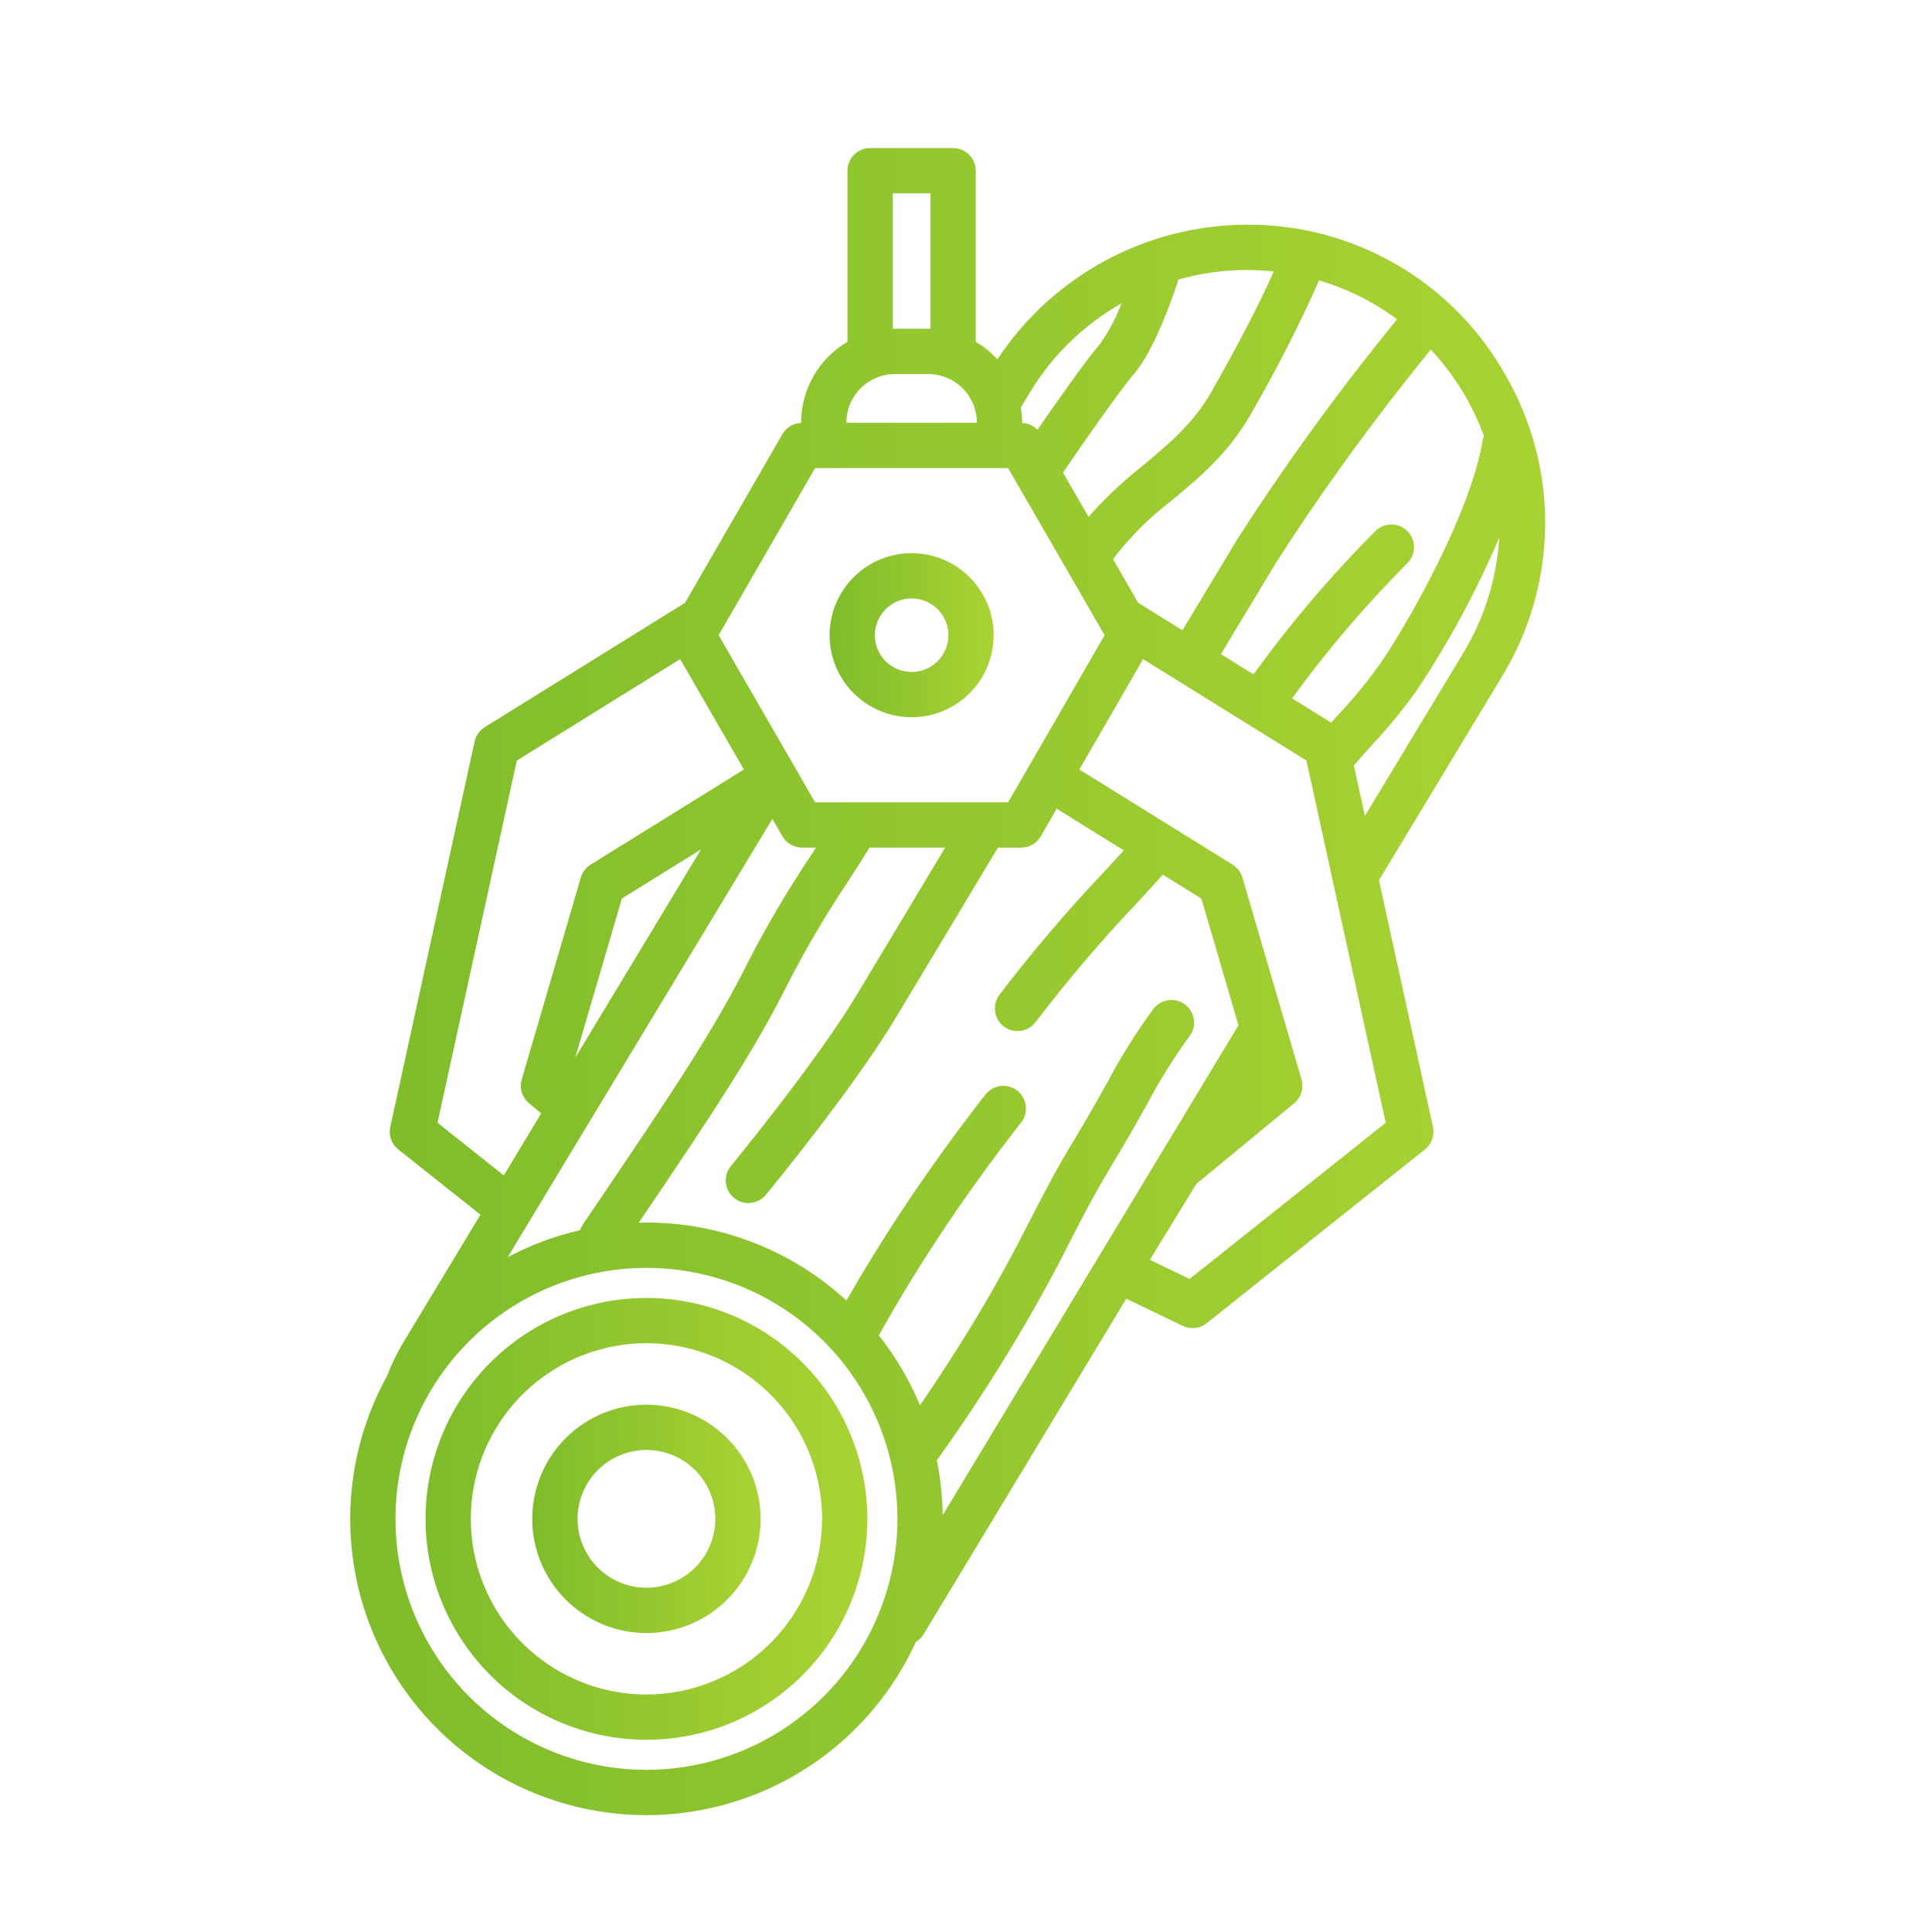
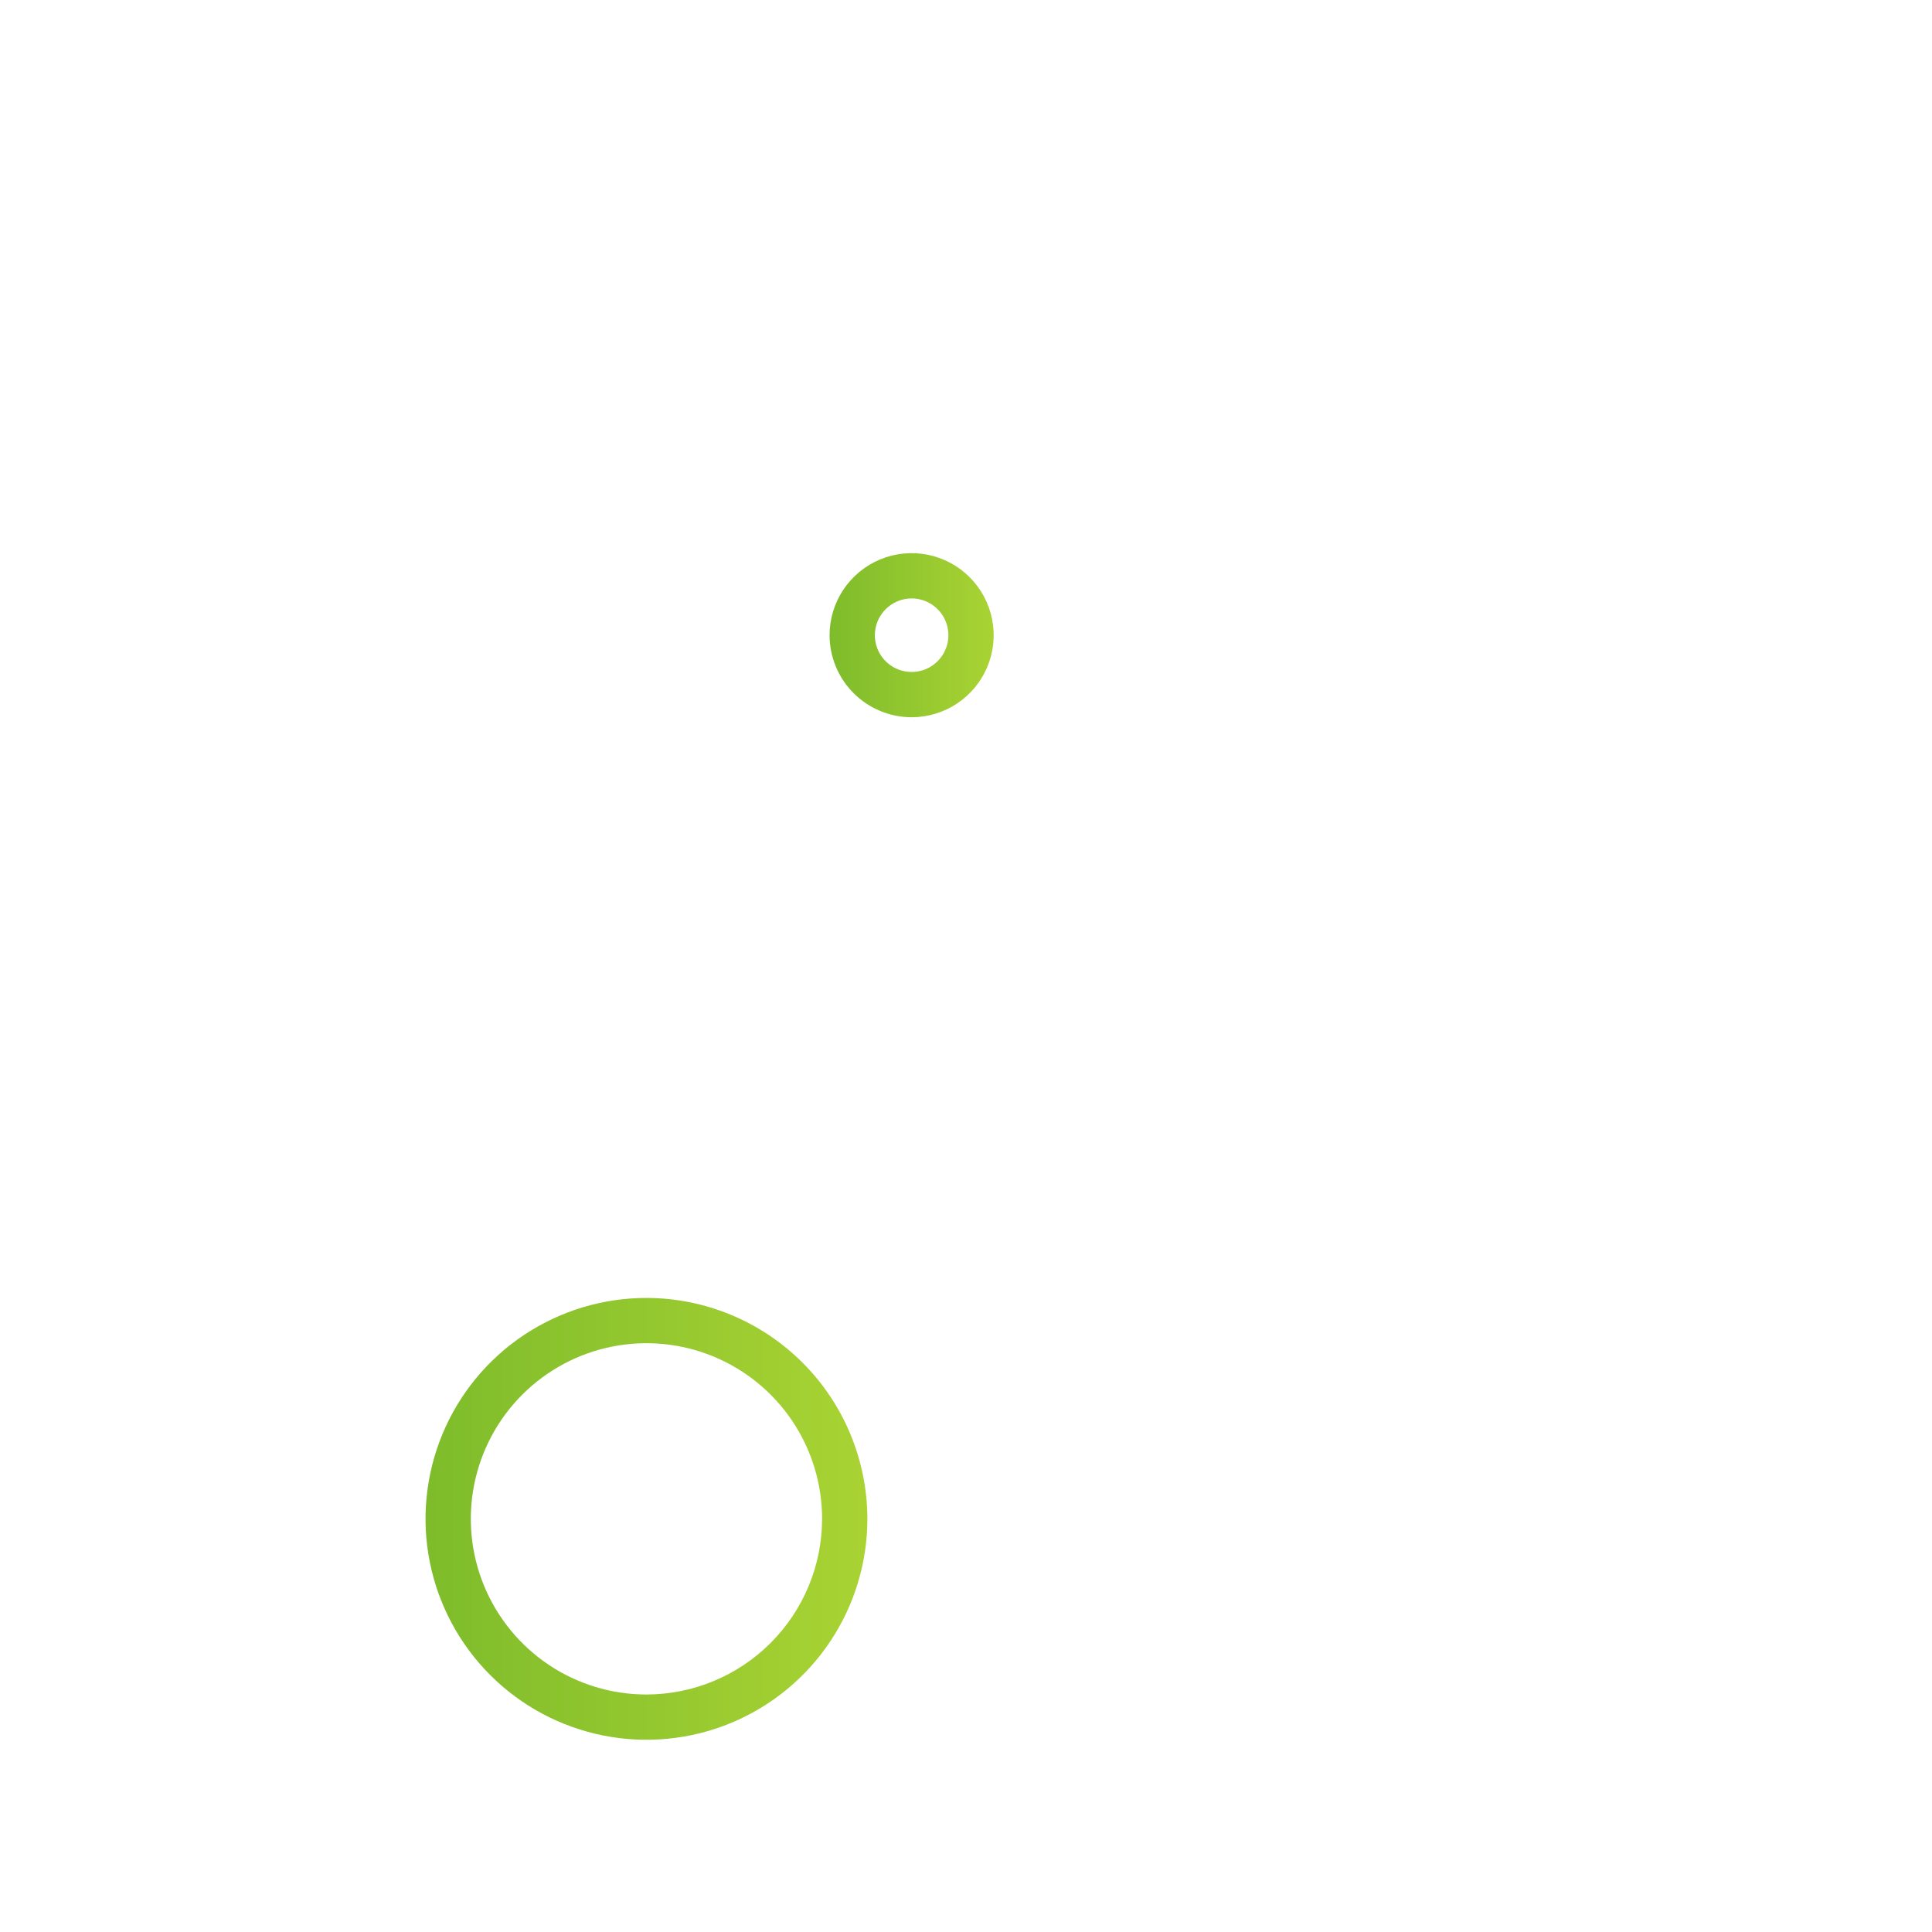
<svg xmlns="http://www.w3.org/2000/svg" width="98" height="98" viewBox="0 0 98 98" fill="none">
-   <path d="M76.4 19.088C75.097 16.742 73.186 14.79 70.869 13.437C68.552 12.084 65.913 11.379 63.23 11.398C60.724 11.406 58.259 12.035 56.054 13.226C53.85 14.418 51.974 16.136 50.594 18.228C50.274 17.878 49.904 17.578 49.496 17.337V8.66C49.496 8.355 49.375 8.063 49.159 7.848C48.944 7.633 48.652 7.512 48.347 7.512H44.136C43.832 7.512 43.539 7.633 43.324 7.848C43.109 8.063 42.988 8.355 42.988 8.66V17.337C42.272 17.757 41.679 18.356 41.266 19.076C40.853 19.795 40.636 20.61 40.635 21.439V21.452C40.442 21.46 40.255 21.516 40.089 21.615C39.924 21.714 39.787 21.854 39.69 22.02L34.749 30.577L24.591 36.883C24.46 36.965 24.347 37.071 24.259 37.196C24.17 37.322 24.107 37.464 24.075 37.614L19.797 57.16C19.751 57.37 19.765 57.589 19.837 57.791C19.909 57.993 20.036 58.172 20.204 58.305L24.371 61.615L20.459 68.092C20.137 68.628 19.863 69.192 19.642 69.778C18.663 71.547 18.052 73.495 17.845 75.506C17.637 77.517 17.837 79.55 18.434 81.481C19.03 83.413 20.011 85.204 21.316 86.748C22.621 88.292 24.225 89.557 26.03 90.466C27.836 91.376 29.807 91.911 31.824 92.041C33.842 92.171 35.865 91.892 37.772 91.221C39.679 90.551 41.431 89.502 42.924 88.138C44.416 86.774 45.618 85.123 46.457 83.284C46.618 83.189 46.754 83.055 46.852 82.895L57.129 65.876L59.996 67.256C60.19 67.349 60.407 67.386 60.622 67.362C60.837 67.338 61.04 67.254 61.209 67.119L72.28 58.304C72.448 58.17 72.575 57.992 72.647 57.79C72.719 57.588 72.732 57.37 72.686 57.16L69.948 44.648L76.175 34.337C77.577 32.049 78.338 29.426 78.378 26.743C78.418 24.06 77.734 21.416 76.4 19.088ZM74.4 20.216C74.742 20.826 75.035 21.462 75.276 22.118C75.242 22.198 75.217 22.282 75.202 22.367C74.538 26.285 71.102 32.117 69.993 33.686C69.365 34.568 68.679 35.406 67.94 36.196C67.807 36.343 67.668 36.497 67.526 36.656L65.542 35.424C67.311 32.987 69.267 30.692 71.394 28.561C71.609 28.345 71.729 28.052 71.728 27.747C71.727 27.443 71.604 27.151 71.388 26.937C71.172 26.722 70.879 26.602 70.575 26.603C70.27 26.605 69.978 26.727 69.764 26.943C67.514 29.197 65.448 31.627 63.585 34.209L61.93 33.181C63.697 30.26 64.708 28.571 64.707 28.571C65.82 26.835 67.006 25.094 68.231 23.394C69.593 21.508 71.055 19.603 72.577 17.731C73.28 18.485 73.892 19.319 74.4 20.216ZM70.865 16.195C69.29 18.129 67.777 20.099 66.369 22.051C65.118 23.784 63.909 25.561 62.755 27.361C62.742 27.383 61.735 29.065 59.978 31.97L57.734 30.577L56.462 28.372C56.515 28.298 56.568 28.223 56.622 28.148C57.435 27.119 58.375 26.195 59.419 25.401C60.848 24.212 62.325 22.983 63.463 20.981C64.73 18.791 65.881 16.536 66.911 14.225C68.335 14.643 69.674 15.31 70.865 16.195ZM59.758 14.232C59.764 14.215 59.764 14.198 59.769 14.181C60.895 13.86 62.059 13.697 63.23 13.694C63.691 13.697 64.152 13.723 64.61 13.773C63.98 15.222 62.844 17.42 61.466 19.846C60.535 21.485 59.279 22.529 57.95 23.634C56.962 24.41 56.047 25.275 55.218 26.219L53.92 23.971C54.725 22.789 56.755 19.855 57.518 18.973C58.641 17.676 59.647 14.581 59.758 14.232ZM52.251 19.89C53.387 18.017 54.983 16.467 56.887 15.386C56.612 16.127 56.24 16.828 55.781 17.47C55.055 18.309 53.516 20.507 52.624 21.8C52.42 21.589 52.142 21.464 51.848 21.452V21.439C51.847 21.181 51.824 20.924 51.78 20.67L52.251 19.89ZM45.285 9.808H47.199V16.681C47.16 16.68 47.123 16.675 47.084 16.675H45.399C45.361 16.675 45.323 16.68 45.285 16.681L45.285 9.808ZM42.932 21.439C42.932 20.785 43.193 20.158 43.655 19.695C44.118 19.233 44.745 18.972 45.399 18.972H47.084C47.738 18.972 48.365 19.233 48.828 19.695C49.291 20.158 49.551 20.785 49.552 21.439V21.446H42.932V21.439ZM41.347 23.743H51.136L56.031 32.22L51.136 40.698H41.347L36.453 32.22L41.347 23.743ZM39.179 41.537L39.689 42.421C39.79 42.596 39.935 42.74 40.11 42.841C40.284 42.942 40.482 42.995 40.684 42.995H41.39C41.284 43.16 41.179 43.323 41.074 43.485C39.924 45.204 38.875 46.988 37.932 48.829C36.182 52.318 34.099 55.427 29.555 62.129C29.499 62.213 29.455 62.304 29.423 62.4C28.145 62.694 26.91 63.155 25.752 63.771L39.179 41.537ZM29.181 53.649L31.544 45.579L35.561 43.085L29.181 53.649ZM22.193 56.952L26.215 38.579L34.501 33.434L37.733 39.033L29.959 43.859C29.719 44.008 29.542 44.241 29.462 44.513L26.465 54.754C26.402 54.968 26.403 55.196 26.468 55.409C26.533 55.623 26.659 55.813 26.83 55.956L27.452 56.478L25.555 59.622L22.193 56.952ZM32.791 89.775C30.273 89.775 27.811 89.028 25.718 87.629C23.624 86.23 21.992 84.242 21.029 81.916C20.065 79.589 19.813 77.029 20.304 74.56C20.796 72.09 22.008 69.822 23.789 68.041C25.569 66.261 27.838 65.048 30.307 64.557C32.777 64.066 35.337 64.318 37.663 65.281C39.989 66.245 41.978 67.877 43.377 69.971C44.776 72.064 45.522 74.526 45.522 77.044C45.518 80.419 44.176 83.655 41.789 86.042C39.402 88.428 36.166 89.771 32.791 89.775ZM55.976 63.343L55.704 63.787C55.698 63.797 55.695 63.808 55.689 63.818L47.815 76.858C47.804 75.918 47.706 74.981 47.521 74.06C47.536 74.04 47.556 74.026 47.571 74.005C49.34 71.533 50.98 68.971 52.485 66.329C53.274 64.935 53.803 63.902 54.314 62.903C54.929 61.7 55.511 60.563 56.467 58.983C57.122 57.901 57.673 56.923 58.159 56.061C58.791 54.854 59.511 53.695 60.314 52.594C60.409 52.476 60.48 52.34 60.523 52.194C60.565 52.049 60.578 51.896 60.562 51.745C60.545 51.594 60.498 51.448 60.425 51.316C60.351 51.183 60.252 51.066 60.133 50.972C60.014 50.878 59.877 50.808 59.731 50.767C59.585 50.726 59.432 50.714 59.282 50.733C59.131 50.751 58.986 50.799 58.853 50.874C58.721 50.949 58.606 51.049 58.513 51.169C57.633 52.362 56.845 53.62 56.157 54.933C55.68 55.781 55.138 56.742 54.502 57.794C53.503 59.444 52.904 60.616 52.269 61.857C51.769 62.834 51.251 63.846 50.486 65.198C49.358 67.19 48.073 69.23 46.667 71.279C46.136 70.008 45.433 68.817 44.578 67.738C45.509 66.07 46.53 64.385 47.63 62.72C48.905 60.79 50.306 58.844 51.794 56.938C51.887 56.819 51.957 56.683 51.997 56.537C52.038 56.391 52.05 56.239 52.032 56.089C52.014 55.939 51.966 55.794 51.891 55.662C51.817 55.53 51.717 55.415 51.598 55.322C51.479 55.229 51.343 55.16 51.197 55.12C51.051 55.08 50.899 55.069 50.748 55.088C50.599 55.106 50.454 55.155 50.322 55.23C50.191 55.305 50.076 55.405 49.983 55.524C48.458 57.479 47.022 59.474 45.714 61.454C44.725 62.951 43.796 64.464 42.937 65.969C40.171 63.424 36.55 62.013 32.791 62.015C32.66 62.015 32.53 62.022 32.399 62.025C36.355 56.183 38.299 53.219 39.985 49.859C40.892 48.093 41.899 46.38 43.004 44.73C43.365 44.17 43.733 43.599 44.111 42.995H47.941C46.809 44.886 44.821 48.205 43.4 50.559C41.373 53.916 37.111 59.103 37.068 59.156C36.878 59.391 36.789 59.692 36.82 59.993C36.85 60.294 36.999 60.571 37.232 60.763C37.466 60.956 37.766 61.048 38.067 61.02C38.368 60.993 38.647 60.847 38.841 60.616C39.02 60.398 43.252 55.248 45.366 51.746C47.177 48.747 49.906 44.184 50.617 42.995H51.799C52.001 42.995 52.199 42.942 52.373 42.841C52.548 42.74 52.693 42.595 52.794 42.421L53.601 41.023L57.003 43.135C56.683 43.487 56.348 43.852 55.993 44.236C54.116 46.215 52.348 48.295 50.695 50.465C50.513 50.709 50.435 51.015 50.479 51.317C50.522 51.618 50.684 51.89 50.928 52.072C51.172 52.255 51.478 52.333 51.78 52.289C52.081 52.245 52.353 52.084 52.535 51.84C54.141 49.733 55.859 47.715 57.682 45.793C58.137 45.3 58.572 44.827 58.985 44.366L60.939 45.579L62.821 52.007L55.976 63.343ZM70.29 56.953L60.342 64.874L58.326 63.904L60.684 60.054L65.647 55.962C65.82 55.819 65.948 55.628 66.014 55.413C66.08 55.199 66.082 54.969 66.019 54.754L63.021 44.513C62.941 44.241 62.765 44.008 62.524 43.859L54.75 39.033L57.982 33.434L66.269 38.579L70.29 56.953ZM74.209 33.15L69.234 41.387L68.675 38.83C69.019 38.428 69.335 38.077 69.644 37.735C70.445 36.878 71.188 35.968 71.868 35.012C73.499 32.566 74.9 29.972 76.05 27.266C75.924 29.348 75.292 31.367 74.209 33.15Z" fill="url(#paint0_linear_1930_5221)" />
  <path d="M32.791 65.837C30.575 65.837 28.408 66.495 26.565 67.726C24.723 68.957 23.286 70.707 22.438 72.755C21.59 74.803 21.368 77.056 21.8 79.23C22.233 81.403 23.3 83.4 24.867 84.967C26.434 86.534 28.431 87.602 30.605 88.034C32.778 88.466 35.032 88.245 37.079 87.397C39.127 86.548 40.877 85.112 42.108 83.269C43.34 81.427 43.997 79.26 43.997 77.044C43.994 74.073 42.812 71.224 40.711 69.123C38.61 67.022 35.762 65.841 32.791 65.837ZM32.791 85.953C31.029 85.953 29.306 85.43 27.841 84.451C26.376 83.472 25.234 82.081 24.56 80.453C23.886 78.825 23.709 77.034 24.053 75.305C24.397 73.577 25.245 71.99 26.491 70.744C27.737 69.498 29.325 68.649 31.053 68.305C32.781 67.962 34.573 68.138 36.2 68.812C37.828 69.487 39.22 70.629 40.199 72.094C41.178 73.559 41.7 75.282 41.7 77.044C41.697 79.406 40.758 81.67 39.088 83.34C37.417 85.01 35.153 85.95 32.791 85.953Z" fill="url(#paint1_linear_1930_5221)" />
-   <path d="M32.791 71.252C31.645 71.252 30.526 71.592 29.573 72.228C28.621 72.864 27.879 73.769 27.44 74.827C27.002 75.885 26.887 77.05 27.111 78.173C27.334 79.297 27.886 80.329 28.696 81.138C29.506 81.948 30.538 82.5 31.661 82.724C32.784 82.947 33.949 82.832 35.007 82.394C36.065 81.956 36.97 81.213 37.606 80.261C38.242 79.309 38.582 78.189 38.582 77.044C38.581 75.508 37.97 74.036 36.884 72.95C35.798 71.865 34.326 71.254 32.791 71.252ZM32.791 80.538C32.1 80.538 31.424 80.333 30.849 79.949C30.275 79.565 29.827 79.019 29.562 78.381C29.298 77.742 29.229 77.04 29.363 76.362C29.498 75.684 29.831 75.061 30.32 74.572C30.809 74.084 31.431 73.751 32.109 73.616C32.787 73.481 33.49 73.55 34.128 73.815C34.767 74.079 35.312 74.527 35.697 75.102C36.08 75.677 36.285 76.353 36.285 77.044C36.284 77.97 35.916 78.858 35.261 79.513C34.605 80.168 33.717 80.537 32.791 80.538Z" fill="url(#paint2_linear_1930_5221)" />
  <path d="M46.242 36.382C47.065 36.382 47.87 36.138 48.554 35.681C49.238 35.224 49.772 34.574 50.087 33.813C50.402 33.053 50.484 32.216 50.324 31.409C50.163 30.601 49.767 29.86 49.185 29.278C48.603 28.696 47.861 28.299 47.054 28.139C46.247 27.978 45.41 28.06 44.649 28.375C43.889 28.69 43.239 29.224 42.782 29.908C42.324 30.593 42.08 31.397 42.08 32.22C42.081 33.324 42.52 34.382 43.3 35.162C44.081 35.942 45.138 36.381 46.242 36.382ZM46.242 30.355C46.611 30.355 46.971 30.465 47.278 30.67C47.585 30.875 47.824 31.166 47.965 31.507C48.106 31.848 48.143 32.222 48.071 32.584C47.999 32.946 47.821 33.278 47.56 33.539C47.3 33.8 46.967 33.977 46.605 34.05C46.244 34.121 45.869 34.084 45.528 33.943C45.187 33.802 44.896 33.563 44.691 33.256C44.486 32.95 44.377 32.589 44.377 32.22C44.377 31.726 44.574 31.252 44.924 30.902C45.273 30.553 45.747 30.356 46.242 30.355Z" fill="url(#paint3_linear_1930_5221)" />
  <defs>
    <linearGradient id="paint0_linear_1930_5221" x1="17.765" y1="49.023" x2="78.38" y2="49.023" gradientUnits="userSpaceOnUse">
      <stop stop-color="#7EBC2B" />
      <stop offset="1" stop-color="#A9D333" />
    </linearGradient>
    <linearGradient id="paint1_linear_1930_5221" x1="21.585" y1="76.84" x2="43.997" y2="76.84" gradientUnits="userSpaceOnUse">
      <stop stop-color="#7EBC2B" />
      <stop offset="1" stop-color="#A9D333" />
    </linearGradient>
    <linearGradient id="paint2_linear_1930_5221" x1="27" y1="76.938" x2="38.582" y2="76.938" gradientUnits="userSpaceOnUse">
      <stop stop-color="#7EBC2B" />
      <stop offset="1" stop-color="#A9D333" />
    </linearGradient>
    <linearGradient id="paint3_linear_1930_5221" x1="42.08" y1="32.145" x2="50.404" y2="32.145" gradientUnits="userSpaceOnUse">
      <stop stop-color="#7EBC2B" />
      <stop offset="1" stop-color="#A9D333" />
    </linearGradient>
  </defs>
</svg>